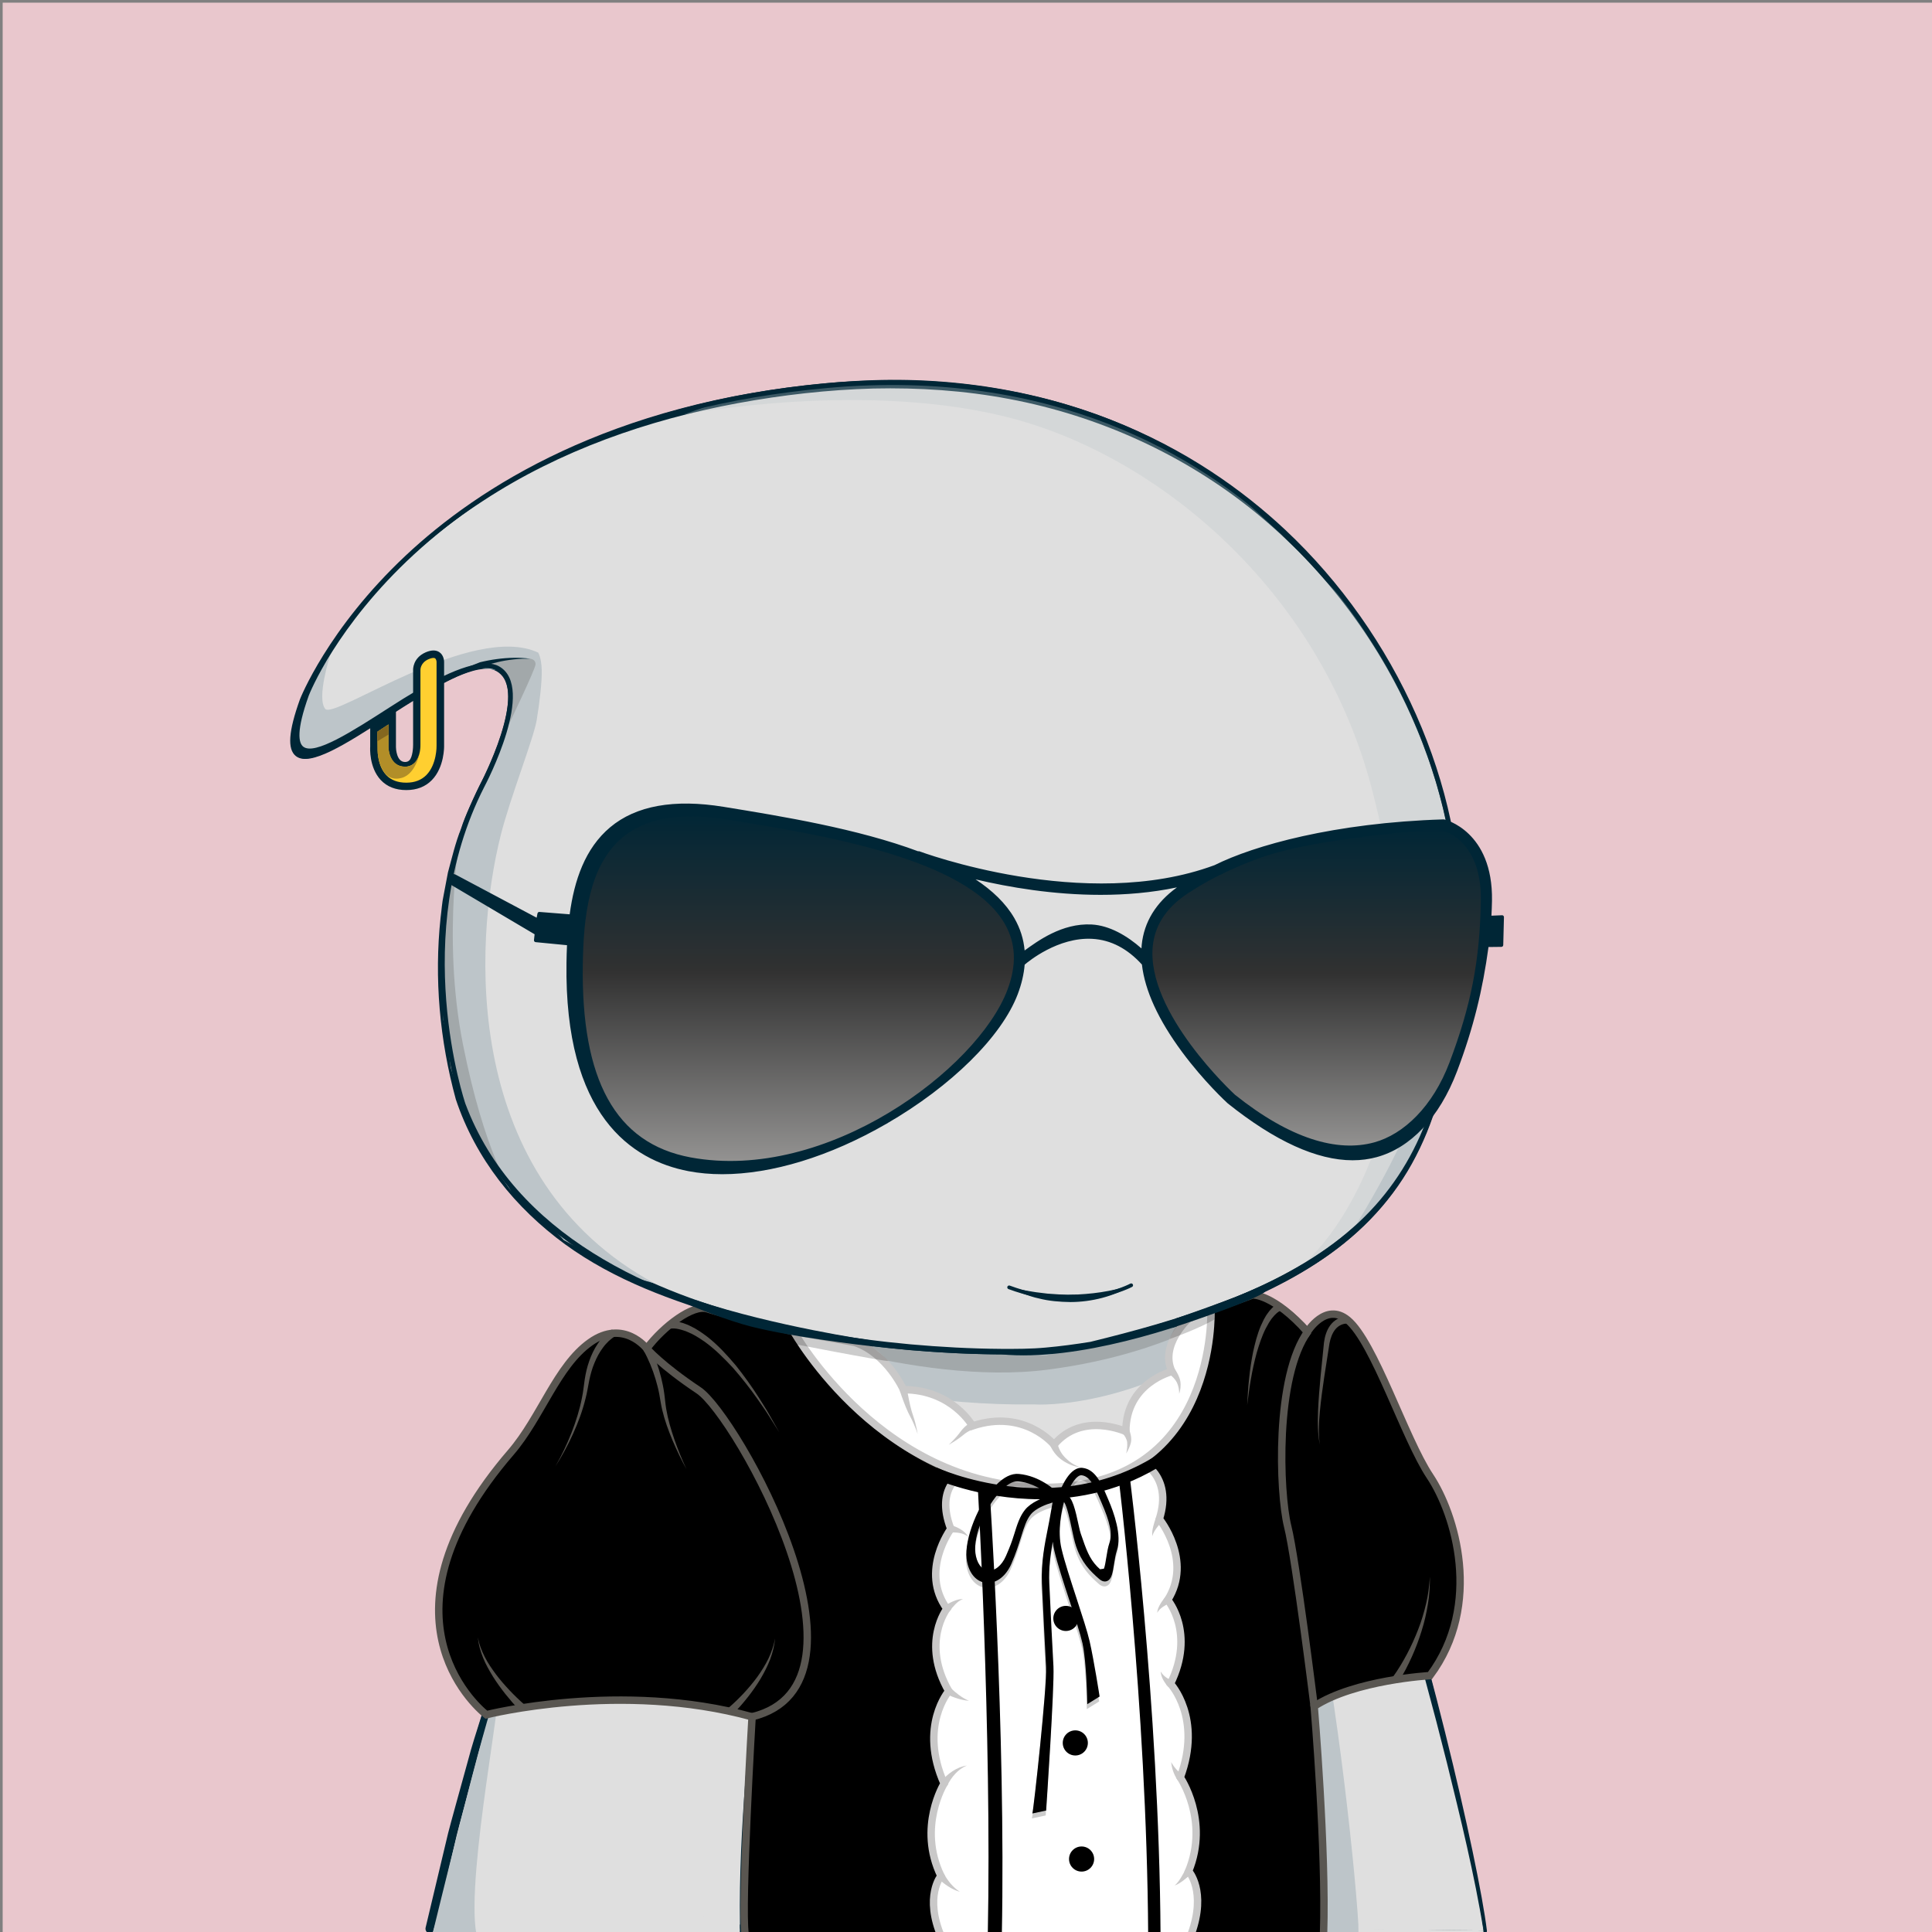
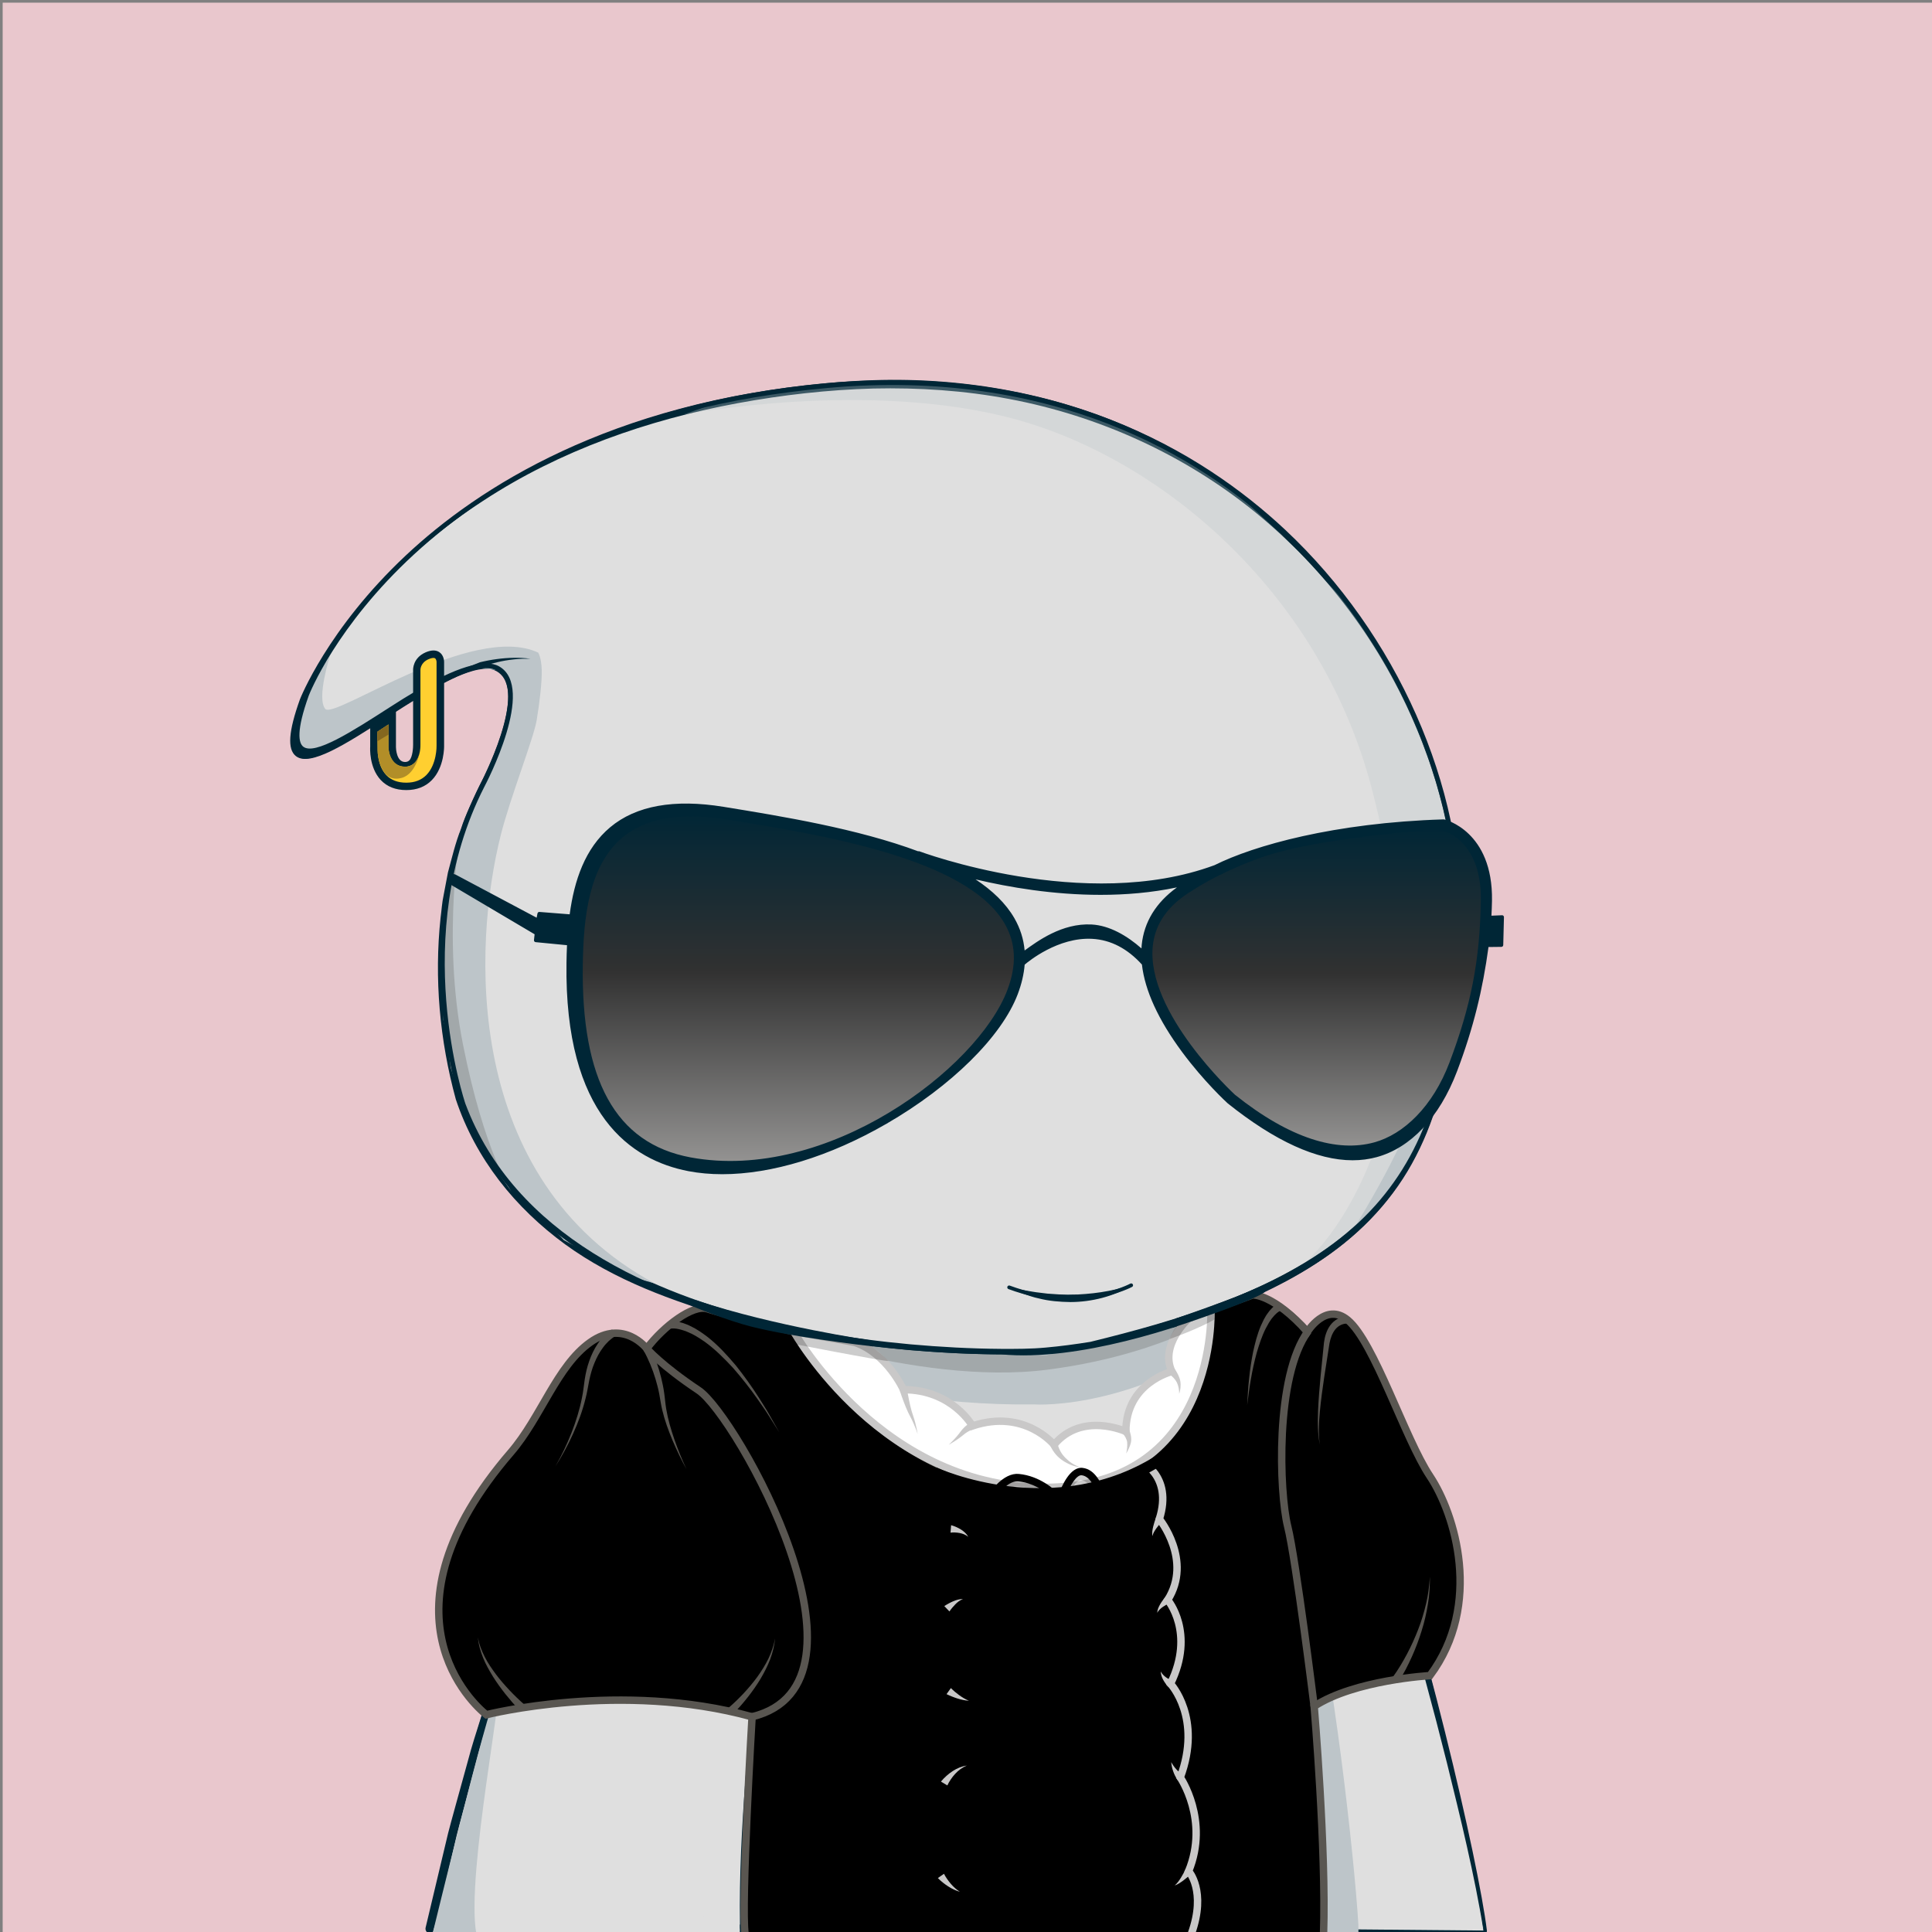
<svg xmlns="http://www.w3.org/2000/svg" version="1.2" viewBox="0 0 520 520" fill="none">
  <rect x="0" y="0" width="520" height="520" fill="#808080" stroke="none" />
  <path d="M520.47 0.72H0.72V520.47H520.47V0.72Z" fill="#E9C7CD" />
  <path d="M399.34 520.56L115.79 519.97C115.53 519.97 115.28 519.85 115.12 519.65C114.96 519.45 114.89 519.18 114.95 518.93C146.9 373.14 188.1 352.75 189.84 351.95C189.94 351.9 190.06 351.87 190.17 351.87L337.22 347.77C337.3 347.76 337.43 347.78 337.52 347.82C338.16 348.04 353.31 353.7 367.93 394.63C383.16 437.26 397.96 501.19 400.2 519.6C400.23 519.85 400.15 520.09 399.99 520.27C399.82 520.45 399.58 520.56 399.34 520.56ZM116.85 518.26L398.36 518.84C395.76 499.32 381.24 437.01 366.31 395.2C352.74 357.21 338.58 350.15 337.08 349.49L190.41 353.58C187.69 355.04 147.59 378.75 116.85 518.26Z" fill="#002636" />
  <path d="M399.34 519.7C397 500.37 381.76 435.92 367.12 394.91C352.47 353.9 337.24 348.63 337.24 348.63L190.19 352.73C190.19 352.73 148.01 372.06 115.79 519.11L399.34 519.7Z" fill="#DFDFDF" />
  <path d="M397.72 508.23C397.06 504.42 396.32 500.64 395.57 496.85C394.04 489.28 392.42 481.73 390.66 474.21C387.12 459.18 383.29 444.22 379.1 429.35C376.94 421.93 374.75 414.52 372.36 407.17C370.01 399.81 367.49 392.49 364.57 385.29C361.64 378.11 358.29 371.06 354.07 364.47C351.98 361.17 349.63 358.02 347.01 355.08C345.68 353.62 344.3 352.21 342.76 350.94C341.2 349.65 339.69 348.48 337.59 347.58C337.49 347.54 337.38 347.51 337.26 347.52H337.2C312.69 348.2 288.19 349.19 263.69 350.02C251.44 350.47 239.19 350.88 226.93 351.24C214.68 351.61 202.43 352.04 190.17 352.29H190.15C190.1 352.29 190.05 352.3 190 352.33C188.22 353.29 186.66 354.44 185.14 355.68L182.91 357.58C182.2 358.24 181.52 358.94 180.82 359.62C180.14 360.31 179.41 360.97 178.77 361.69L176.85 363.88L174.93 366.07C174.31 366.82 173.74 367.6 173.14 368.36C171.97 369.91 170.75 371.42 169.62 372.99L166.37 377.81L164.74 380.22C164.22 381.04 163.74 381.88 163.24 382.71L160.27 387.71C152.59 401.18 146.31 415.38 140.61 429.77C139.21 433.38 137.97 437.05 136.64 440.68L134.67 446.14L133.69 448.87L132.81 451.64L129.31 462.71C128.14 466.4 126.95 470.08 125.97 473.83L122.88 485.02C121.88 488.76 120.77 492.47 119.93 496.25L114.55 518.84C114.53 518.93 114.52 519.03 114.52 519.12C114.52 519.8 115.07 520.36 115.75 520.37H115.78C132.24 520.07 151.62 520.35 186.94 520.57C210.64 520.72 234.41 520.65 258.04 520.48L399.43 519.78C399.03 515.84 398.39 512.02 397.72 508.23ZM257.08 518.33C233.46 518.06 209.96 518.07 186.41 517.94C163.39 517.82 140.4 517.83 117.37 517.85L122.26 496.83C123.08 493.06 124.16 489.35 125.14 485.62L128.11 474.43C129.04 470.68 130.19 467 131.32 463.31L134.68 452.24L135.52 449.47L136.47 446.74L138.37 441.28C139.65 437.64 140.86 433.98 142.21 430.37C147.71 415.97 154.06 402.17 161.61 388.72L164.52 383.73C165.01 382.9 165.48 382.06 165.99 381.24L171.09 374.37C172.2 372.8 174.06 370.75 175.21 369.21C175.8 368.45 176.36 367.66 176.97 366.92L178.86 364.74L180.75 362.56C181.39 361.84 182.09 361.19 182.76 360.5C183.44 359.83 184.11 359.13 184.8 358.47L186.97 356.59C188.43 355.37 190.55 354.68 192.16 353.79L192.89 353.47C205.14 353.04 214.75 352.48 227 352.16C239.25 351.84 251.51 351.56 263.77 351.33C288.2 350.8 312.7 350.17 337.12 349.49C338.54 350.13 340.03 351.5 341.37 352.65C342.8 353.84 344.12 355.2 345.38 356.6C347.87 359.43 350.14 362.5 352.17 365.72C356.29 372.13 359.66 379.05 362.58 386.13C365.5 393.22 368.05 400.48 370.44 407.81C372.87 415.12 375.1 422.5 377.29 429.88C381.66 444.66 385.71 459.55 389.45 474.51C391.28 482 393.15 489.48 394.83 497.01C396.51 504.49 398.1 512.18 399.28 519.61L257.08 518.33Z" fill="#002636" />
  <path d="M185.38 358.16C185.38 358.16 224.37 378.66 278.59 378.01C278.59 378.01 308.94 379.99 341.45 352.73C341.45 352.73 339.4 350.62 337.08 349.49C334.74 348.36 197.65 351.87 193.25 353.24C188.85 354.62 185.38 358.16 185.38 358.16Z" fill="#BDC5C9" />
  <path d="M200.36 355.58C200.36 355.58 246.35 373.25 281.94 368.65C317.53 364.05 334.95 349.77 334.95 349.77L298.88 360.42L281.69 364.78L257.46 364.02L234.73 361.88L200.36 355.58Z" fill="#A2A8AA" />
  <path d="M81.22 188.89C81.22 188.89 109.73 114.29 222.61 104.14C335.49 93.99 394.07 183.82 392.51 249.82C390.95 315.82 372.2 343.17 293.7 362.3C293.7 362.3 284.52 363.86 277.49 364.16C270.46 364.45 150.95 367.97 124.58 297.67C124.58 297.67 108.96 252.56 129.66 211.94C129.66 211.94 143.53 185.77 133.96 180.3C120.51 172.62 66.38 230.29 81.22 188.89Z" fill="#DFDFDF" />
  <path d="M81.1 188.84C83.5 183.13 86.65 177.79 90.11 172.67C93.58 167.56 97.42 162.7 101.57 158.13C109.91 149.02 119.34 140.89 129.62 134.02C134.72 130.51 140.12 127.49 145.57 124.56C151.09 121.77 156.7 119.14 162.48 116.91C174 112.39 185.96 108.96 198.11 106.58C210.27 104.25 222.59 102.76 235 102.33C247.4 101.91 259.86 102.85 272.06 105.2C284.25 107.56 296.19 111.33 307.42 116.66C318.65 121.95 329.2 128.67 338.75 136.58C357.79 152.48 372.74 173.1 382.19 195.95C383.42 198.79 384.4 201.72 385.48 204.62C386.39 207.58 387.44 210.49 388.17 213.5C389.85 219.45 391.02 225.54 391.91 231.66C392.76 237.79 393.05 243.99 392.99 250.18C392.85 256.35 392.55 262.53 392.01 268.69C390.91 280.98 388.73 293.33 384.02 304.87C381.66 310.62 378.65 316.13 374.9 321.11C371.17 326.11 366.76 330.58 361.92 334.5C352.2 342.33 340.96 347.99 329.43 352.47C317.89 357.02 290.25 366.55 269.44 364.52C261.26 364.49 253.09 364.08 244.94 363.39C228.65 361.97 212.42 359.33 196.65 354.77C180.94 350.16 165.5 344.64 152.11 334.92C145.45 330.05 139.39 324.3 134.35 317.73C129.31 311.15 125.32 303.81 122.68 295.87C118.34 279.98 116.84 263.37 118.58 247.01C118.86 244.97 118.96 242.92 119.41 240.9L120.56 234.84C121.64 230.87 122.56 226.86 124.09 223.04C125.33 219.12 127.26 215.46 128.94 211.72C130.81 208.14 132.47 204.44 133.88 200.65C135.25 196.86 136.43 192.95 136.74 188.98C136.88 187.01 136.75 184.98 135.98 183.24C135.21 181.51 133.59 180.21 131.68 180.06C129.76 179.88 127.77 180.37 125.88 181C123.98 181.64 122.13 182.47 120.32 183.38C116.7 185.2 113.2 187.28 109.75 189.44C102.83 193.71 96.16 198.44 88.84 202.1C86.99 202.97 85.1 203.81 83.03 204.1C82.02 204.22 80.87 204.22 79.97 203.55C79.05 202.91 78.71 201.79 78.6 200.77C78.39 198.69 78.84 196.66 79.31 194.68C79.77 192.71 80.41 190.77 81.1 188.84ZM81.34 188.93C80.67 190.85 80.04 192.78 79.56 194.75C79.1 196.71 78.68 198.74 78.9 200.73C79.01 201.7 79.35 202.71 80.15 203.26C80.92 203.84 81.99 203.85 82.96 203.73C84.94 203.44 86.82 202.6 88.64 201.73C95.88 198.05 102.53 193.28 109.43 188.96C112.88 186.79 116.34 184.63 119.98 182.74C121.8 181.8 123.66 180.93 125.6 180.24C127.54 179.56 129.59 179 131.75 179.17C133.95 179.29 135.97 180.85 136.86 182.82C137.77 184.8 137.92 186.98 137.81 189.05C137.55 193.22 136.4 197.21 135.07 201.09C133.7 204.96 132.08 208.73 130.24 212.4C128.65 216.11 126.81 219.72 125.66 223.6C124.22 227.38 123.38 231.34 122.39 235.25L121.36 241.21C121.16 242.2 121.04 243.2 120.95 244.21L120.63 247.22C119.08 263.28 120.73 279.67 125.13 295.14C127.66 302.62 131.54 309.8 136.41 316.13C141.29 322.47 147.17 328.05 153.67 332.78C166.72 342.23 181.83 348.59 197.33 353.11C212.86 357.65 228.93 360.35 245.08 361.83C253.16 362.55 261.27 362.99 269.37 363.05C273.43 363.07 277.47 363.07 281.46 362.7C285.47 362.34 289.5 361.8 293.48 361.16L293.4 361.18C305.34 358.25 317.23 355.02 328.69 350.61C340.15 346.27 351.27 340.8 360.86 333.21C365.64 329.42 369.99 325.08 373.69 320.22C377.41 315.38 380.4 309.99 382.76 304.35C387.47 293.03 389.72 280.81 390.89 268.59C391.47 262.47 391.81 256.32 391.99 250.16C392.09 244.02 391.84 237.87 391.04 231.77C390.18 225.69 389.12 219.61 387.39 213.71C386.65 210.72 385.59 207.83 384.68 204.9C383.6 202.02 382.6 199.11 381.37 196.29C371.93 173.57 356.78 153.28 337.75 137.79C318.68 122.32 295.71 111.92 271.64 107.39C259.6 105.1 247.31 104.3 235.06 104.57C222.81 104.91 210.56 106.3 198.49 108.53C174.39 112.99 150.73 121.25 130.1 134.75C119.76 141.42 110.24 149.38 101.92 158.45C97.76 162.99 93.9 167.81 90.41 172.88C86.93 177.95 83.75 183.28 81.34 188.93Z" fill="#002636" />
  <path d="M88.84 176.45C88.84 176.45 85.13 187.91 87.55 190.81C89.97 193.71 127.09 167.41 144.84 175.64C144.84 175.64 145.72 176.93 145.81 180.32C145.89 183.47 145.25 189.03 144.44 193.88C143.63 198.72 137.34 214.68 134.84 224.54C127.26 254.39 124.35 317.33 176.15 345.41L170.34 343.8L151.78 333.79L134.84 316.04L125.8 301.19L122.73 290.38L119.34 274.56L119.02 260.52L119.83 243.9L122.25 231.31L125.96 219.69L130.32 210.17L134.19 202.59L136.21 195.65L137.81 189.06L136.85 183.71L134.51 180.4L127.65 179.75L123.53 181.44L112 187.18L99.65 195.01L94.57 198.08L86.9 202.36L81.82 203.09L79.88 201.07C79.88 201.07 79.07 196.39 79.32 196.23C79.57 196.07 81.66 188.24 81.66 188.24C81.66 188.24 84.65 182.91 84.81 182.67C84.97 182.43 88.84 176.45 88.84 176.45Z" fill="#BDC5C9" />
-   <path d="M127.65 179.76L131.93 178.07L137.3 177.24L142.82 177.31C142.82 177.31 144.2 177.48 144.14 178.82C144.08 180.15 136.94 194.98 136.94 194.98L137.42 189.84L136.88 184.15L134.52 180.42L130.92 178.96L127.65 179.76Z" fill="#A2A8AA" />
  <path d="M129.14 178.26C130.64 177.89 132.15 177.6 133.67 177.4C135.19 177.19 136.72 177.07 138.25 177.05C139.78 177 141.3 177.13 142.81 177.3C141.29 177.28 139.78 177.3 138.27 177.48C136.77 177.64 135.28 177.89 133.82 178.24C132.36 178.58 130.91 178.99 129.5 179.49C128.1 179.98 124.43 181.25 124.22 180.83C124.01 180.41 123.29 180.53 129.14 178.26Z" fill="#002636" />
  <path d="M392.23 240.84C392.23 240.84 387.94 279.32 381.48 297.08C375.02 314.84 361.9 334.5 361.9 334.5L368.34 327.5L375.6 319.59L381.41 309.1L385.93 297.8L389 287.15L390.78 275.21L391.75 262.14L392.56 248.58L392.23 240.84Z" fill="#BDC5C9" />
  <path d="M124.08 223.05C124.08 223.05 118.78 251.73 124.59 281.02C130.4 310.31 137.66 320.72 137.66 320.72L131.73 312.37L125.8 301.19L121.32 287.43L119.38 272.54L119.02 255.96L119.83 243.9L124.08 223.05Z" fill="#A2A8AA" />
  <path d="M199.14 517.66L199.13 520.65L116.44 520.37L118.32 514.06L181.39 513.97L199.14 517.66Z" fill="#DFDFDF" />
  <path d="M133.67 455.57C136.39 450.53 125.3 504.75 128.2 520.4L116.44 520.38C116.44 520.37 130.95 460.61 133.67 455.57Z" fill="#BDC5C9" />
-   <path d="M399.24 519.61L399.34 520.56L356.71 520.49L356.75 519.3L356.76 518.98L399.24 519.61Z" fill="#DFDFDF" />
  <path d="M339.09 393.12C339.09 393.12 346.08 402.06 352.37 424.33C358.66 446.6 364.63 500.98 365.6 517.93L365.63 520.53L356.66 520.48L355.92 516.88V508.65L355.44 489.69L354.15 471.54L351.97 451.45L348.34 431.12L344.87 414.58L341.8 401.83L339.09 393.12Z" fill="#BDC5C9" />
  <path d="M352.49 465.23C353 471.32 353.55 477.41 353.83 483.52C354.25 489.62 354.46 495.73 354.74 501.83C355.11 507.61 354.14 514.38 354.37 520.18L356.73 520.48C356.77 517.73 357.03 513.62 357.05 510.87C357.07 507.8 357.09 504.73 356.98 501.67L356.66 492.47C356.56 489.4 356.25 486.35 356.05 483.29C355.64 477.17 354.95 471.07 354.31 464.97C352.89 452.78 351.08 440.64 348.66 428.61C346.15 416.61 343.26 404.66 339.08 393.12C339.06 393.07 339 393.04 338.94 393.06C338.89 393.08 338.86 393.14 338.88 393.2C342.79 404.8 344.53 416.8 346.76 428.81C348.99 440.84 351.28 453.07 352.49 465.23Z" fill="#002636" />
  <path d="M201.84 517.99V520.65L354.39 520.49L354.34 518.85L223.06 515.56L201.84 517.99Z" fill="#DFDFDF" />
  <path d="M217.28 404.99C217.28 404.99 220.88 403.54 219.59 411.93C218.3 420.32 213.84 494.52 215.13 520.66H201.84L200.87 496.49L204.42 450.66L207.08 432.83L209.08 422L212.41 412.97L213.73 409.71L215.34 406.39L217.28 404.99Z" fill="#C2CACC" />
  <path d="M201.81 519.11C201.81 518.62 201.8 518.13 201.81 517.64C201.89 504.85 202.12 492.05 202.84 479.26C203.59 466.48 204.06 453.7 205.71 441.01C206.52 434.66 207.49 428.33 209.03 422.12C209.8 419.02 210.66 415.93 211.76 412.93C212.3 411.43 212.93 409.96 213.66 408.54C214.03 407.84 214.43 407.14 214.9 406.51C215.36 405.89 215.91 405.23 216.58 404.96L216.62 404.94C216.67 404.92 216.7 404.86 216.68 404.81C216.66 404.76 216.6 404.73 216.55 404.75C215.7 405.06 215.2 405.72 214.69 406.35C214.19 406.99 213.77 407.68 213.38 408.39C212.61 409.81 211.94 411.28 211.37 412.78C210.21 415.78 209.27 418.86 208.43 421.96C206.75 428.16 205.64 434.52 204.69 440.86C202.83 453.57 201.56 466.35 200.61 479.15C199.67 491.95 198.97 504.79 199.16 517.65C199.17 518.13 199.19 518.62 199.2 519.11H201.81V519.11Z" fill="#002636" />
  <path opacity="0.32" d="M391.35 228.25L385.48 204.62L376.1 183.47L362.54 162.41L344.92 143.87L330.59 130.7L307.41 116.66L286.29 109.64L269.59 105.77L258.21 104.32L241.27 103.11L225.05 103.59L198.11 106.59L183.9 111.58C183.9 111.58 234.25 101.9 273.95 113.03C313.65 124.17 356.01 160.32 369.45 213.17C369.45 213.17 377.37 243.39 378.12 264.04C378.87 284.69 370.33 324.76 348.51 342.27L357.47 337.19L368.36 327.51L376.35 318.31L382.16 307.42L386.76 293.62L389.42 285.63L392.01 268.7L392.09 243.75L391.35 228.25Z" fill="#BDC5C9" />
  <path d="M345.88 142.56C323.42 121.53 283.79 97.62 222.63 103.13C164.14 108.39 128.68 131.24 109.23 149.49C88.13 169.28 80.77 188.11 80.7 188.3V188.31C77.65 196.83 77.3 201.65 79.62 203.49C83.41 206.5 93.08 200.27 104.27 193.05C115.6 185.75 128.46 177.48 133.71 180.49C142.63 185.59 129.3 211.01 129.16 211.27C108.57 251.67 123.89 297.05 124.05 297.52C147.52 360.12 244.02 364.55 270.82 364.55C274.57 364.55 276.96 364.46 277.59 364.44C284.58 364.15 293.79 362.6 293.92 362.57C369.4 345.18 391.58 318.82 393.22 249.47C394.12 211.7 375.98 170.74 345.88 142.56ZM391.94 249.44C391.09 285.36 385.18 306.63 371.54 322.86C357.31 339.79 333.28 351.65 293.67 361.3C293.58 361.32 284.45 362.86 277.54 363.15C272.42 363.37 151.7 367.56 125.27 297.09C125.11 296.64 109.97 251.78 130.31 211.87C130.89 210.78 144.35 185.08 134.36 179.37C133.4 178.82 132.28 178.58 131.01 178.58C124.37 178.58 115 183.85 104.76 190.45C94.88 196.81 84.66 203.39 81.61 200.96C80.39 199.99 79.66 196.82 83.1 187.23C83.52 186.15 111.84 114.4 222.76 104.42C283.47 98.96 322.74 122.66 345.02 143.51C374.84 171.44 392.82 212.03 391.94 249.44Z" fill="#002636" />
  <path d="M272.52 267.03C259.1 302.32 152.58 357.13 153.98 259.15C154.28 238.04 158.2 212.69 194.52 218.61C230.84 224.53 285.1 233.96 272.52 267.03Z" fill="url(#paintEyes0_linear_3_836)" />
  <path d="M320.11 238.44C320.11 238.44 345.54 220.51 388.44 222.02C388.44 222.02 400.36 224.65 400.08 242.39C399.81 259.28 395.43 273.5 389.94 288C384.87 301.39 370.79 327.29 331.38 295.76C331.37 295.75 288.95 257.02 320.11 238.44Z" fill="url(#paintEyes1_linear_3_836)" />
  <path d="M404.64 246.48C404.54 246.38 404.41 246.33 404.27 246.34L401.42 246.46C401.49 245.13 401.55 243.78 401.57 242.42C401.87 223.67 388.89 220.59 388.76 220.57L388.49 220.54C359.16 221.44 337.5 227.56 326.89 232.86C291.98 245.78 247.7 229.23 247.25 229.06L247.21 229.16C230.81 223.03 210.45 219.71 194.77 217.16C181.45 214.99 171.18 216.84 164.24 222.65C157.45 228.34 154.56 236.97 153.33 246.09L145.2 245.45C144.92 245.42 144.7 245.62 144.66 245.88L144.44 247L122.7 235.44C121.97 235.04 121.06 235.3 120.66 236.02C120.26 236.74 120.52 237.66 121.24 238.06L143.89 251.46L143.72 253.01C143.7 253.14 143.74 253.28 143.82 253.39C143.9 253.5 144.03 253.56 144.16 253.58L152.61 254.4C152.54 256 152.49 257.59 152.47 259.16C151.88 300.19 170 312.29 185.3 315.22C188.18 315.77 191.22 316.04 194.4 316.04C207.7 316.04 223.33 311.29 238.65 302.43C256.06 292.36 269.58 279.01 273.92 267.6C274.96 264.86 275.58 262.2 275.79 259.64C276.78 258.79 284.79 252.18 293.99 252.69C298.95 252.96 303.44 255.3 307.35 259.61C308.15 266.61 311.76 274.49 318.15 283.13C324.06 291.11 330.1 296.66 330.43 296.96C343.17 307.15 354.45 312.29 364.06 312.29C366.31 312.29 368.48 312.01 370.55 311.44C379.53 308.98 387.37 301 392.19 288.28C396.59 276.65 399.08 266.32 400.63 254.89L404.11 254.85C404.38 254.85 404.6 254.63 404.6 254.36L404.79 246.88C404.8 246.71 404.74 246.57 404.64 246.48ZM271.12 266.5C263.04 287.74 222.5 318.28 185.9 311.52C165.55 307.76 156.41 290.49 156.86 259.66C157.04 246.99 158.45 233.02 167.54 225.4C172.05 221.62 178.23 219.73 186 219.73C188.99 219.73 192.21 220.01 195.66 220.57C220.29 224.58 260.15 230.8 270.42 248.62C273.46 253.9 273.69 259.75 271.12 266.5ZM293.83 248.83C285.81 248.39 279.14 253.4 275.78 255.82C275.51 252.76 274.59 249.86 273.02 247.13C270.71 243.12 267.08 239.67 262.57 236.68C271.6 238.82 283.52 240.85 296.22 240.85C302.96 240.85 309.92 240.28 316.78 238.84C311.11 242.95 307.92 248.15 307.29 254.34C307.26 254.65 307.25 254.96 307.23 255.27C303.33 251.83 298.62 249.09 293.83 248.83ZM390.12 285.99C385.66 297.77 377.85 305.29 369.85 307.48C359.94 310.19 347.25 306.53 332.38 294.64C332.14 294.42 308.46 272.57 310.27 254.63C310.89 248.56 314.45 243.55 320.87 239.72L320.97 239.66C321.01 239.63 323.59 237.84 328.41 235.46C328.64 235.37 328.87 235.29 329.1 235.2L329.07 235.13C331.69 233.86 334.9 232.45 338.7 231.06C348.46 227.49 363.47 225.35 383.42 223.41C384.99 223.26 386.59 223.44 388.22 223.49C389.46 223.82 398.81 226.88 398.57 242.34C398.32 258.46 395.96 270.56 390.12 285.99Z" fill="#002636" />
  <defs>
    <linearGradient id="paintEyes0_linear_3_836" x1="214.176" y1="217.735" x2="214.176" y2="314.518" gradientUnits="userSpaceOnUse">
      <stop stop-color="#002636" />
      <stop offset="0.45" stop-color="#313131" />
      <stop offset="1" stop-color="#979695" />
    </linearGradient>
    <linearGradient id="paintEyes1_linear_3_836" x1="354.377" y1="221.928" x2="354.377" y2="310.756" gradientUnits="userSpaceOnUse">
      <stop stop-color="#002636" />
      <stop offset="0.45" stop-color="#313131" />
      <stop offset="1" stop-color="#979695" />
    </linearGradient>
  </defs>
  <g clip-path="url(#clip0_3_836)">
    <path d="M356.15 520.16C356.9 497.64 354.27 458.97 354.27 458.97C365.16 451.84 385.43 450.71 385.43 450.71C399.7 431.56 392.19 407.16 385.43 397.03C378.67 386.89 370.41 360.99 363.28 354.98C356.15 348.97 352.77 357.98 352.77 357.98C343.76 347.84 337.75 348.22 337.75 348.22L326.49 352.35C326.49 352.35 326.49 397.77 283.32 400.03C240.15 402.28 214.74 358.03 214.74 358.03C214.74 358.03 194.35 353.85 190.97 351.98C187.59 350.1 179.14 356.67 174.64 362.68C174.64 362.68 168.45 354.61 159.44 360.99C150.43 367.37 146.2 381.18 138.04 390.65C100.78 433.92 128.09 458.6 131.47 461.23C131.47 461.23 167.7 452.03 202.99 461.79C202.99 461.79 199.99 512.66 201.11 520.17H356.15V520.16Z" fill="black" />
    <path d="M356.24 520.45C356.99 497.93 353.71 459.26 353.71 459.26C364.6 452.13 384.87 451 384.87 451C399.14 431.85 391.63 407.45 384.87 397.32C378.11 387.18 369.91 361.21 362.72 355.27C356.81 350.39 351.88 358.46 351.88 358.46C342.87 348.32 337.19 348.51 337.19 348.51L325.93 352.64C325.93 352.64 325.93 398.06 282.76 400.32C239.59 402.57 213.68 358.46 213.68 358.46C213.68 358.46 194.06 353.51 190.4 352.27C186.55 350.96 178.57 356.96 174.07 362.97C174.07 362.97 167.88 354.9 158.87 361.28C149.86 367.66 145.63 381.47 137.47 390.94C100.21 434.21 127.52 458.89 130.9 461.52C130.9 461.52 167.13 452.32 202.42 462.08C202.42 462.08 199.42 512.95 200.54 520.46" stroke="#595651" stroke-width="2" stroke-miterlimit="10" />
    <path d="M353.71 459.25C353.71 459.25 348.83 419.83 346.58 410.82C344.33 401.81 343.11 370.42 352.12 358.22" stroke="#595651" stroke-width="2" stroke-miterlimit="10" />
    <path d="M174.07 362.96C174.07 362.96 177.92 367.46 188.05 374.22C198.19 380.98 238.82 453.24 202.41 462.07" stroke="#595651" stroke-width="2" stroke-miterlimit="10" />
    <path d="M139.79 460.27C138.43 458.86 137.2 457.42 136 455.92C134.82 454.42 133.69 452.87 132.68 451.25C131.68 449.62 130.73 447.96 130.02 446.18C129.31 444.41 128.76 442.56 128.64 440.67C128.93 442.54 129.63 444.3 130.48 445.97C131.32 447.64 132.4 449.18 133.51 450.68C134.63 452.17 135.86 453.58 137.14 454.94C138.42 456.29 139.77 457.61 141.15 458.8L139.79 460.27Z" fill="#595651" />
    <path d="M196.12 459.63C197.53 458.44 198.91 457.08 200.21 455.7C201.5 454.3 202.74 452.84 203.86 451.3C204.97 449.75 205.98 448.13 206.83 446.41C207.64 444.68 208.28 442.86 208.62 440.95C208.45 442.88 207.97 444.77 207.29 446.61C206.59 448.43 205.69 450.17 204.7 451.86C203.69 453.54 202.56 455.14 201.36 456.68C200.14 458.23 198.89 459.7 197.46 461.13L196.12 459.63Z" fill="#595651" />
    <path d="M374.9 451.36C376.28 449.45 377.55 447.34 378.68 445.21C379.82 443.07 380.82 440.85 381.7 438.58C382.59 436.31 383.29 433.97 383.84 431.6C384.42 429.22 384.69 426.79 384.87 424.34C384.86 426.79 384.76 429.26 384.33 431.7C383.94 434.14 383.39 436.56 382.64 438.92C381.91 441.29 381.04 443.61 380.02 445.88C378.99 448.15 377.88 450.34 376.52 452.52L374.9 451.36Z" fill="#595651" />
-     <path d="M320.67 520.45C324.8 508.98 319.92 503.63 319.92 503.63C325.55 489.87 317.67 478.41 317.67 478.41C323.68 462.36 315.04 453.19 315.04 453.19C321.8 439.43 314.29 430.64 314.29 430.64C321.05 419.94 312.04 408.86 312.04 408.86C315.79 397.01 306.78 393.19 306.78 393.19C279.75 408.21 259.1 396.76 259.1 396.76C259.1 396.76 251.51 400.11 255.91 411.52C255.91 411.52 247.52 422.89 254.86 433.01C254.86 433.01 247.85 442.05 255.35 455.17C255.35 455.17 247.23 464.65 254.11 480.06C254.11 480.06 246.87 491.75 253.25 504.92C253.25 504.92 248.67 510.44 253.42 521.45L320.67 520.45Z" fill="white" />
    <path d="M306.78 393.18C306.78 393.18 315.79 397 312.04 408.85C312.04 408.85 321.05 419.93 314.29 430.63C314.29 430.63 321.8 439.42 315.04 453.18C315.04 453.18 323.67 462.35 317.67 478.4C317.67 478.4 325.55 489.87 319.92 503.62C319.92 503.62 324.8 508.97 320.67 520.44" stroke="#C9C8C8" stroke-width="2" stroke-miterlimit="10" />
-     <path d="M259.1 396.75C259.1 396.75 251.51 400.1 255.91 411.51C255.91 411.51 247.52 422.88 254.86 433C254.86 433 247.85 442.04 255.35 455.16C255.35 455.16 247.23 464.64 254.11 480.05C254.11 480.05 246.87 491.74 253.25 504.91C253.25 504.91 248.67 510.43 253.42 521.44" stroke="#C9C8C8" stroke-width="2" stroke-miterlimit="10" />
    <path d="M269.64 520.98L265.86 520.99C266.97 465.71 263.08 398.53 263.04 397.87L266.23 399.13C266.27 399.79 270.75 465.58 269.64 520.98Z" fill="black" />
    <path d="M309.03 520.65C308.66 458.66 300.86 395.87 300.78 395.24L303.76 394.86C303.84 395.49 311.99 458.46 312.36 520.63L309.03 520.65Z" fill="black" />
    <path d="M286.88 438.98C288.747 438.98 290.26 437.467 290.26 435.6C290.26 433.733 288.747 432.22 286.88 432.22C285.013 432.22 283.5 433.733 283.5 435.6C283.5 437.467 285.013 438.98 286.88 438.98Z" fill="black" />
    <path d="M289.42 472.49C291.287 472.49 292.8 470.977 292.8 469.11C292.8 467.243 291.287 465.73 289.42 465.73C287.553 465.73 286.04 467.243 286.04 469.11C286.04 470.977 287.553 472.49 289.42 472.49Z" fill="black" />
    <path d="M291.11 503.74C292.977 503.74 294.49 502.227 294.49 500.36C294.49 498.493 292.977 496.98 291.11 496.98C289.243 496.98 287.73 498.493 287.73 500.36C287.73 502.227 289.243 503.74 291.11 503.74Z" fill="black" />
    <path opacity="0.1" d="M254.22 397C254.22 397 271.3 403.95 287.07 402.26C302.84 400.57 311.85 392.69 311.85 392.69L306.59 390.81C306.59 390.81 278.81 395.13 278.06 395.13C277.31 395.13 267.36 393.82 265.48 394C263.6 394.19 256.47 393.44 256.47 393.44L254.22 397Z" fill="black" />
    <path d="M213.68 358.45C213.68 358.45 237.71 401.43 282.76 400.31C327.81 399.18 325.93 352.63 325.93 352.63L319.92 354.88C319.92 354.88 312.04 362.01 315.42 369.15C315.42 369.15 303.03 372.15 303.03 385.29C303.03 385.29 292.52 379.66 285.01 388.67C285.01 388.67 274.12 379.66 261.73 383.79C261.73 383.79 255.72 374.22 243.15 374.03C243.15 374.03 238.57 363.92 229.94 360.91C229.94 360.92 219.87 359.39 213.68 358.45Z" fill="white" />
    <path d="M213.68 358.45C213.68 358.45 237.71 401.43 282.76 400.31C327.81 399.18 325.93 352.63 325.93 352.63L319.92 354.88C319.92 354.88 312.04 362.01 315.42 369.15C315.42 369.15 303.03 372.15 303.03 385.29C303.03 385.29 291.2 379.85 283.7 388.86C283.7 388.86 275.82 379.1 261.74 383.79C261.74 383.79 256.3 374.03 243.16 374.03C243.16 374.03 238.8 364.34 230.16 361.34C230.15 361.34 219.87 359.39 213.68 358.45Z" stroke="#C9C8C8" stroke-width="2" stroke-miterlimit="10" />
    <path d="M316.45 354.89C316.45 354.89 332.97 349.26 338.32 346.63L340.48 347.66C340.48 347.66 339.54 349.44 315.42 357.42L316.45 354.89Z" fill="#002636" />
    <path opacity="0.2" d="M239.07 366.29C239.46 366.77 207.86 360.61 207.86 360.61L207.67 357.7L233.32 361.48C233.32 361.48 237.63 364.51 239.07 366.29Z" fill="black" />
    <path d="M185.33 351.13C185.33 351.13 191.74 353.96 199.78 356.39C210.36 359.58 233.29 362.21 235.07 362.4L234.13 360.71C234.13 360.71 208.79 357.05 187.48 350.01L185.33 351.13Z" fill="#002636" />
    <path opacity="0.2" d="M314.76 360.43C314.76 360.43 322.74 357.61 326.96 355.08V353.48C326.96 353.48 317.86 356.48 316.64 356.95C316.64 356.95 315.32 358.83 314.76 360.43Z" fill="black" />
    <path d="M255.99 410.51C256.52 410.65 256.94 410.81 257.39 411.01C257.83 411.2 258.25 411.43 258.66 411.68C259.46 412.19 260.18 412.85 260.61 413.64C259.92 413.06 259.1 412.77 258.28 412.61C257.87 412.53 257.45 412.49 257.03 412.47C256.63 412.46 256.18 412.46 255.83 412.51L255.99 410.51Z" fill="#C9C8C8" />
    <path d="M254.16 432.28C254.57 432.01 254.95 431.79 255.35 431.57C255.75 431.35 256.16 431.16 256.57 430.98C256.98 430.8 257.42 430.65 257.86 430.54C258.3 430.43 258.76 430.36 259.19 430.44C258.76 430.53 258.4 430.75 258.06 430.99C257.72 431.23 257.41 431.51 257.12 431.81C256.83 432.11 256.55 432.42 256.28 432.74C256.02 433.06 255.75 433.4 255.54 433.72L254.16 432.28Z" fill="#C9C8C8" />
    <path d="M255.93 454.35C256.25 454.68 256.63 455.02 257 455.34C257.38 455.66 257.77 455.97 258.17 456.26C258.98 456.84 259.83 457.37 260.79 457.76C259.77 457.7 258.73 457.47 257.73 457.16C257.23 457 256.73 456.83 256.24 456.63C255.74 456.43 255.27 456.23 254.76 455.98L255.93 454.35Z" fill="#C9C8C8" />
    <path d="M253.26 479.52C253.75 478.91 254.23 478.44 254.76 477.96C255.29 477.49 255.84 477.06 256.43 476.68C257.6 475.92 258.91 475.38 260.24 475.2C258.99 475.7 257.94 476.5 257.07 477.45C256.64 477.92 256.24 478.43 255.89 478.95C255.54 479.47 255.2 480.05 254.98 480.55L253.26 479.52Z" fill="#C9C8C8" />
    <path d="M254.07 504.33C254.28 504.76 254.58 505.24 254.88 505.68C255.19 506.13 255.52 506.56 255.87 506.98C256.58 507.81 257.4 508.57 258.35 509.18C257.26 508.87 256.2 508.37 255.21 507.73C254.72 507.41 254.24 507.07 253.78 506.7C253.31 506.32 252.88 505.95 252.43 505.48L254.07 504.33Z" fill="#C9C8C8" />
    <path d="M320.74 504.21C320.04 504.89 319.34 505.5 318.58 506.07C317.83 506.63 317.04 507.18 316.17 507.49C316.86 506.89 317.37 506.15 317.85 505.39C318.32 504.64 318.75 503.83 319.11 503.05L320.74 504.21Z" fill="#C9C8C8" />
    <path d="M317 479.15C316.67 478.72 316.48 478.36 316.27 477.95C316.07 477.55 315.9 477.15 315.76 476.74C315.47 475.92 315.3 475.09 315.23 474.26C315.62 474.99 316.09 475.65 316.62 476.23C316.88 476.52 317.17 476.79 317.46 477.03C317.74 477.27 318.08 477.52 318.34 477.65L317 479.15Z" fill="#C9C8C8" />
    <path d="M314.52 454.04C314.16 453.71 313.93 453.42 313.68 453.09C313.44 452.76 313.23 452.42 313.04 452.07C312.67 451.37 312.44 450.6 312.4 449.87C312.76 450.52 313.25 451.03 313.81 451.44C314.09 451.64 314.38 451.82 314.67 451.97C314.96 452.12 315.3 452.27 315.55 452.33L314.52 454.04Z" fill="#C9C8C8" />
    <path d="M314.88 431.44C314.58 431.56 314.24 431.74 313.92 431.91C313.6 432.09 313.29 432.28 312.99 432.49C312.4 432.92 311.82 433.4 311.47 434.09C311.49 433.31 311.84 432.52 312.24 431.82C312.44 431.46 312.67 431.12 312.91 430.79C313.16 430.45 313.39 430.14 313.7 429.81L314.88 431.44Z" fill="#C9C8C8" />
    <path d="M312.88 409.39C312.33 409.95 311.78 410.6 311.3 411.26C310.82 411.93 310.36 412.62 310.16 413.45C310.02 412.6 310.19 411.7 310.39 410.85C310.6 409.99 310.86 409.17 311.2 408.31L312.88 409.39Z" fill="#C9C8C8" />
    <path d="M244.12 373.81C244.44 375.84 244.83 377.89 245.39 379.87C245.67 380.83 246.07 381.85 246.32 382.87C246.59 383.89 246.82 384.92 246.99 385.95C246.66 384.96 246.28 383.98 245.85 383.03C245.44 382.07 244.93 381.2 244.45 380.21C243.55 378.27 242.83 376.28 242.17 374.25L244.12 373.81Z" fill="#C9C8C8" />
    <path d="M261.96 384.77C261.86 384.76 261.49 384.87 261.25 384.97C260.98 385.08 260.7 385.23 260.43 385.39C259.88 385.71 259.4 386.11 258.83 386.57C258.28 387.01 257.7 387.41 257.12 387.79C256.54 388.17 255.93 388.51 255.35 388.87C255.83 388.38 256.34 387.91 256.8 387.41C257.27 386.91 257.71 386.4 258.12 385.87C258.51 385.35 258.96 384.74 259.49 384.22C259.76 383.96 260.04 383.7 260.35 383.47C260.69 383.23 260.95 383.03 261.5 382.83L261.96 384.77Z" fill="#C9C8C8" />
    <path d="M284.65 388.58C284.77 389.19 285.06 389.95 285.4 390.58C285.75 391.24 286.2 391.82 286.75 392.38C287.83 393.48 289.17 394.4 290.72 394.88C289.1 394.74 287.51 394.09 286.11 393.16C285.41 392.7 284.73 392.12 284.16 391.45C283.59 390.76 283.12 390.07 282.72 389.16L284.65 388.58Z" fill="#C9C8C8" />
    <path d="M303.87 384.75C304.14 385.35 304.28 385.88 304.39 386.47C304.48 387.05 304.52 387.65 304.39 388.25C304.26 388.82 304.07 389.3 303.85 389.8C303.63 390.29 303.4 390.76 303.12 391.2C303.24 390.69 303.31 390.18 303.36 389.67C303.4 389.17 303.43 388.64 303.38 388.18C303.33 387.75 303.16 387.32 302.95 386.92C302.74 386.53 302.45 386.11 302.18 385.83L303.87 384.75Z" fill="#C9C8C8" />
    <path d="M316.09 368.42C316.52 368.95 316.81 369.45 317.09 370C317.36 370.55 317.57 371.13 317.68 371.74C317.88 372.95 317.72 374.1 317.38 375.16C317.39 374.06 317.18 372.94 316.73 372.04C316.5 371.6 316.19 371.2 315.85 370.83C315.51 370.48 315.1 370.11 314.74 369.88L316.09 368.42Z" fill="#C9C8C8" />
    <path d="M279.87 403.52C263.45 403.52 250.97 397.78 250.77 397.68L252.05 394.97C252.37 395.12 283.9 409.58 311.97 391.27L313.61 393.78C302.19 401.23 290.24 403.52 279.87 403.52Z" fill="black" />
    <path opacity="0.2" d="M298.23 405.07L297.83 404.13C296.29 400.53 294.7 396.81 291.25 396.41C287.96 396.02 285.67 401.25 284.87 403.42C283.78 402.3 279.74 398.56 274.08 398.04C272.13 397.87 270.07 398.87 267.95 401.05C263.24 405.89 259.4 415.51 260.04 420.84C260.47 424.45 262.39 426.93 265.05 427.32C265.29 427.35 265.52 427.37 265.76 427.37C268.27 427.37 270.7 425.43 272.09 422.24C273.33 419.4 274.07 417.03 274.72 414.95C275.55 412.31 276.14 410.41 277.31 408.95C278.65 407.27 281.47 406.23 283.18 405.73C283.01 406.78 282.72 408.41 282.3 410.67C282.17 411.36 282.03 412.08 281.88 412.82C281.07 416.87 280.07 421.91 280.31 427.51C280.59 433.89 281.13 444.23 281.42 449.79L281.43 450.05C281.71 455.28 278.09 488.31 277.74 489.43L281.45 488.64C281.54 487.28 283.7 455.29 283.42 449.95L283.41 449.69C283.12 444.14 282.57 433.8 282.3 427.43C282.12 423.35 282.62 419.65 283.24 416.29C283.33 417.08 283.45 417.87 283.64 418.66C284.46 422.15 286.13 427.26 287.75 432.2C289.24 436.75 290.64 441.04 291.21 443.54C292.38 448.73 292.51 459.91 292.52 460.01L295.84 457.95C295.83 457.85 294.35 448.36 293.16 443.1C292.57 440.51 291.15 436.17 289.65 431.57C288.05 426.67 286.39 421.6 285.59 418.19C284.41 413.17 285.68 407.66 286.26 405.59C287.05 406.66 287.86 410.46 288.31 412.61C288.7 414.46 289.07 416.21 289.51 417.51C291 421.91 293.3 424.18 295.71 426.3C296.24 426.76 296.75 426.99 297.25 426.99C297.44 426.99 297.62 426.96 297.8 426.89C299.08 426.42 299.36 424.67 299.74 422.24C299.94 420.97 300.15 419.65 300.5 418.61C301.89 414.59 299.67 408.4 298.23 405.07ZM275.75 407.72C274.35 409.47 273.67 411.63 272.82 414.37C272.18 416.41 271.82 417.39 270.63 420.14C269.48 422.77 267.54 424.3 265.72 424.03C264 423.78 262.73 421.96 262.41 419.29C261.84 414.54 265.12 406.87 269.41 402.46C270.95 400.87 272.42 400.04 273.67 400.04C273.75 400.04 273.84 400.04 273.92 400.05C277.75 400.4 280.82 402.52 282.43 403.89C280.45 404.48 277.37 405.69 275.75 407.72ZM298.48 416.63C298.07 417.84 297.84 419.31 297.63 420.6C297.48 421.58 297.25 422.99 297 423.55C296.97 423.53 296 423.74 295.96 423.71C293.67 421.71 292.6 419.49 291.27 415.54C290.87 414.36 290.66 414.01 290.28 412.22C289.27 407.46 288.54 404.48 286.95 403.6C287.96 401.1 289.64 398.25 291.02 398.41C293.31 398.67 294.61 401.71 295.98 404.92L296.39 405.87C298.65 411.08 299.32 414.15 298.48 416.63Z" fill="black" />
    <path d="M298.35 403.74L297.95 402.8C296.41 399.2 294.82 395.48 291.37 395.08C288.08 394.69 285.79 399.92 284.99 402.09C283.9 400.97 279.86 397.23 274.2 396.71C272.25 396.54 270.19 397.54 268.07 399.72C263.36 404.56 259.52 414.18 260.16 419.51C260.59 423.12 262.51 425.6 265.17 425.99C265.41 426.02 265.64 426.04 265.88 426.04C268.39 426.04 270.82 424.1 272.21 420.91C273.45 418.07 274.19 415.7 274.84 413.62C275.67 410.98 276.26 409.08 277.43 407.62C278.77 405.94 281.59 404.9 283.3 404.4C283.13 405.45 282.84 407.08 282.42 409.34C282.29 410.03 282.15 410.75 282 411.49C281.19 415.54 280.19 420.58 280.43 426.18C280.71 432.56 281.25 442.9 281.54 448.46L281.55 448.72C281.83 453.95 278.21 486.98 277.86 488.1L281.57 487.31C281.66 485.95 283.82 453.96 283.54 448.62L283.53 448.36C283.24 442.81 282.69 432.47 282.42 426.1C282.24 422.02 282.74 418.32 283.36 414.96C283.45 415.75 283.57 416.54 283.76 417.33C284.58 420.82 286.25 425.93 287.87 430.87C289.36 435.42 290.76 439.71 291.33 442.21C292.5 447.4 292.63 458.58 292.64 458.68L295.96 456.62C295.95 456.52 294.47 447.03 293.28 441.77C292.69 439.18 291.27 434.84 289.77 430.24C288.17 425.34 286.51 420.27 285.71 416.86C284.53 411.84 285.8 406.33 286.38 404.26C287.17 405.33 287.98 409.13 288.43 411.28C288.82 413.13 289.19 414.88 289.63 416.18C291.12 420.58 293.42 422.85 295.83 424.97C296.36 425.43 296.87 425.66 297.37 425.66C297.56 425.66 297.74 425.63 297.92 425.56C299.2 425.09 299.48 423.34 299.86 420.91C300.06 419.64 300.27 418.32 300.62 417.28C302.01 413.26 299.79 407.07 298.35 403.74ZM275.87 406.38C274.47 408.13 273.79 410.29 272.94 413.03C272.3 415.07 271.94 416.05 270.75 418.8C269.6 421.43 267.66 422.96 265.84 422.69C264.12 422.44 262.85 420.62 262.53 417.95C261.96 413.2 265.24 405.53 269.53 401.12C271.07 399.53 272.54 398.7 273.79 398.7C273.87 398.7 273.96 398.7 274.04 398.71C277.87 399.06 280.94 401.18 282.55 402.55C280.57 403.15 277.49 404.35 275.87 406.38ZM298.6 415.29C298.19 416.5 297.96 417.97 297.75 419.26C297.6 420.24 297.37 421.65 297.12 422.21C297.09 422.19 296.12 422.4 296.08 422.37C293.79 420.37 292.72 418.15 291.39 414.2C290.99 413.02 290.78 412.67 290.4 410.88C289.39 406.12 288.66 403.14 287.07 402.26C288.08 399.76 289.76 396.91 291.14 397.07C293.43 397.33 294.73 400.37 296.1 403.58L296.51 404.53C298.78 409.75 299.44 412.82 298.6 415.29Z" fill="black" />
    <path d="M180.09 355.65C180.78 355.55 181.22 355.59 181.74 355.64C182.24 355.7 182.72 355.79 183.18 355.92C183.66 356.02 184.1 356.19 184.54 356.36L185.2 356.61L185.83 356.92C187.53 357.7 189.03 358.78 190.48 359.87C193.34 362.13 195.77 364.81 198.08 367.55C200.31 370.36 202.4 373.26 204.31 376.28C205.24 377.8 206.24 379.28 207.1 380.84L209.73 385.49L206.88 380.97C205.95 379.46 204.88 378.03 203.89 376.56C201.85 373.65 199.64 370.87 197.32 368.2C194.92 365.61 192.42 363.1 189.58 361.07C188.15 360.09 186.68 359.14 185.11 358.52L184.53 358.27L183.93 358.08C183.53 357.95 183.14 357.82 182.74 357.75C182.34 357.65 181.95 357.6 181.55 357.57C181.19 357.54 180.73 357.56 180.54 357.6L180.09 355.65Z" fill="#595651" />
    <path d="M344.69 352.77C344.74 352.76 344.68 352.77 344.64 352.79C344.6 352.8 344.56 352.82 344.51 352.85C344.41 352.9 344.32 352.94 344.21 353.01C344.01 353.13 343.81 353.29 343.61 353.46C343.22 353.8 342.84 354.2 342.5 354.64C342.13 355.05 341.85 355.56 341.53 356.02C341.24 356.51 340.97 357.02 340.69 357.53C339.64 359.6 338.91 361.86 338.24 364.13C337.62 366.42 337.1 368.74 336.7 371.09C336.27 373.44 335.99 375.81 335.68 378.18C335.82 375.8 335.93 373.4 336.2 371.02C336.44 368.64 336.8 366.26 337.27 363.89C337.79 361.54 338.37 359.18 339.33 356.9C339.58 356.34 339.84 355.77 340.12 355.22C340.44 354.68 340.71 354.11 341.1 353.6C341.45 353.07 341.87 352.56 342.34 352.09C342.58 351.85 342.83 351.62 343.13 351.41C343.26 351.3 343.43 351.2 343.6 351.11C343.68 351.06 343.76 351.01 343.87 350.97C343.97 350.93 344.05 350.88 344.24 350.83L344.69 352.77Z" fill="#595651" />
-     <path d="M165.62 359.63C165.09 359.9 164.42 360.42 163.87 360.92C163.32 361.46 162.78 362.03 162.32 362.67C161.37 363.93 160.61 365.35 160 366.84C159.37 368.33 158.94 369.9 158.6 371.5C158.27 373.08 158.04 374.8 157.6 376.41C156.8 379.68 155.63 382.84 154.25 385.88C152.87 388.93 151.29 391.87 149.48 394.67C151.15 391.79 152.58 388.78 153.8 385.69C155.01 382.6 156.01 379.43 156.64 376.19C156.99 374.57 157.12 372.97 157.38 371.27C157.64 369.59 158.02 367.92 158.6 366.3C159.17 364.68 159.91 363.1 160.9 361.65C161.38 360.92 161.95 360.23 162.56 359.58C163.21 358.93 163.81 358.36 164.75 357.82L165.62 359.63Z" fill="#595651" />
+     <path d="M165.62 359.63C165.09 359.9 164.42 360.42 163.87 360.92C163.32 361.46 162.78 362.03 162.32 362.67C161.37 363.93 160.61 365.35 160 366.84C159.37 368.33 158.94 369.9 158.6 371.5C158.27 373.08 158.04 374.8 157.6 376.41C156.8 379.68 155.63 382.84 154.25 385.88C152.87 388.93 151.29 391.87 149.48 394.67C151.15 391.79 152.58 388.78 153.8 385.69C155.01 382.6 156.01 379.43 156.64 376.19C156.99 374.57 157.12 372.97 157.38 371.27C157.64 369.59 158.02 367.92 158.6 366.3C159.17 364.68 159.91 363.1 160.9 361.65C161.38 360.92 161.95 360.23 162.56 359.58C163.21 358.93 163.81 358.36 164.75 357.82Z" fill="#595651" />
    <path d="M174.94 362.47C176.29 365.17 177.22 367.9 177.94 370.74C178.28 372.16 178.59 373.58 178.78 375.03C178.89 375.75 178.95 376.49 179.04 377.19C179.12 377.88 179.19 378.58 179.32 379.27C179.79 382.05 180.6 384.79 181.53 387.49C182.47 390.18 183.55 392.84 184.77 395.43C183.39 392.92 182.14 390.33 181.02 387.69C179.91 385.04 178.91 382.33 178.24 379.49C178.06 378.79 177.94 378.06 177.81 377.34C177.68 376.63 177.59 375.94 177.45 375.25C177.19 373.87 176.83 372.5 176.43 371.16C175.62 368.49 174.54 365.82 173.2 363.46L174.94 362.47Z" fill="#595651" />
    <path d="M362.62 356.26C362.44 356.24 362.07 356.26 361.79 356.32C361.49 356.39 361.19 356.47 360.92 356.61C360.36 356.87 359.85 357.26 359.43 357.77C358.59 358.79 358.1 360.16 357.83 361.58L356.42 370.64C355.97 373.67 355.55 376.7 355.26 379.74C355.12 381.26 355 382.79 354.98 384.31C354.96 385.83 354.96 387.37 355.3 388.87C354.88 387.39 354.8 385.84 354.73 384.31C354.67 382.77 354.71 381.24 354.76 379.7C354.89 376.63 355.14 373.57 355.43 370.51L356.35 361.34C356.57 359.76 357.01 358.11 358.05 356.69C358.57 355.99 359.27 355.37 360.07 354.94C360.9 354.51 361.72 354.25 362.8 354.28L362.62 356.26Z" fill="#595651" />
  </g>
  <defs>
    <clipPath id="clip0_3_836">
      <rect width="519.2" height="519.2" fill="white" transform="translate(0 2)" />
    </clipPath>
  </defs>
  <path d="M304.46 345.93C304.46 345.93 290.5 353.51 271.61 346.49" stroke="#002636" stroke-miterlimit="10" stroke-linecap="round" stroke-linejoin="round" />
  <path d="M304.46 345.93C302.11 347.55 299.4 348.6 296.64 349.33C293.87 350.06 291 350.44 288.12 350.45C285.25 350.41 282.37 350.19 279.59 349.47C278.18 349.2 276.84 348.68 275.49 348.24C274.16 347.74 272.87 347.11 271.61 346.48C273.03 346.7 274.37 347.06 275.75 347.29C277.13 347.5 278.49 347.8 279.87 347.93L281.92 348.18L283.98 348.32C284.66 348.39 285.35 348.41 286.04 348.42C286.73 348.42 287.41 348.49 288.1 348.44L290.16 348.41L292.22 348.27C293.59 348.17 294.96 348 296.32 347.8C299.05 347.38 301.76 346.79 304.46 345.93Z" fill="#002636" />
  <path d="M118.51 178.14V200.66C118.51 200.66 118.79 211.64 109.36 211.64C99.93 211.64 100.63 201.08 100.63 201.08V196.36L105.56 193.12V201.07C105.56 201.07 105.6 205.33 109.01 205.33C112.35 205.33 112.18 200.37 112.18 200.37V180.33C112.18 180.33 112.04 177.75 114.95 176.48C118.51 174.95 118.51 178.14 118.51 178.14Z" fill="#FFCF30" />
  <path d="M109.36 212.65C106.48 212.65 104.16 211.74 102.48 209.94C99.31 206.55 99.62 201.25 99.64 201.02V195.83L106.57 191.28V201.09C106.57 201.41 106.69 205.09 109.02 205.09C109.52 205.09 109.9 204.94 110.21 204.61C111.07 203.72 111.21 201.08 111.19 200.42V180.35C111.18 180.27 111.05 177.11 114.56 175.58C116.06 174.93 117.3 174.91 118.22 175.51C119.49 176.34 119.53 177.96 119.53 178.14V200.66C119.54 200.87 119.64 206.47 116.24 209.96C114.49 211.75 112.18 212.65 109.36 212.65ZM101.63 196.92V201.1C101.63 201.21 101.36 205.84 103.94 208.59C105.23 209.96 107.05 210.66 109.35 210.66C111.61 210.66 113.43 209.96 114.78 208.58C117.6 205.69 117.51 200.75 117.5 200.7V178.16C117.5 177.97 117.41 177.4 117.09 177.19C116.78 176.99 116.13 177.07 115.33 177.43C113.13 178.39 113.16 180.24 113.16 180.32V200.4C113.17 200.69 113.23 203.61 111.63 205.27C110.94 205.98 110.03 206.36 108.99 206.36C105.51 206.36 104.56 202.93 104.54 201.11V195L101.63 196.92Z" fill="#002636" />
  <path d="M113.16 201.56C113.16 201.56 112.32 208.13 108.19 209.35C104.06 210.57 102.18 206.91 101.67 202.8C101.67 202.8 101.48 197.03 101.64 196.91C101.8 196.79 104.57 194.99 104.57 194.99V201.1C104.57 201.1 104.65 206.29 109.02 206.35C109.01 206.35 112.49 206.71 113.16 201.56Z" fill="#B28E28" />
  <path d="M101.58 199.51L104.56 197.72V194.99L101.57 196.94L101.58 199.51Z" fill="#84671F" />
</svg>